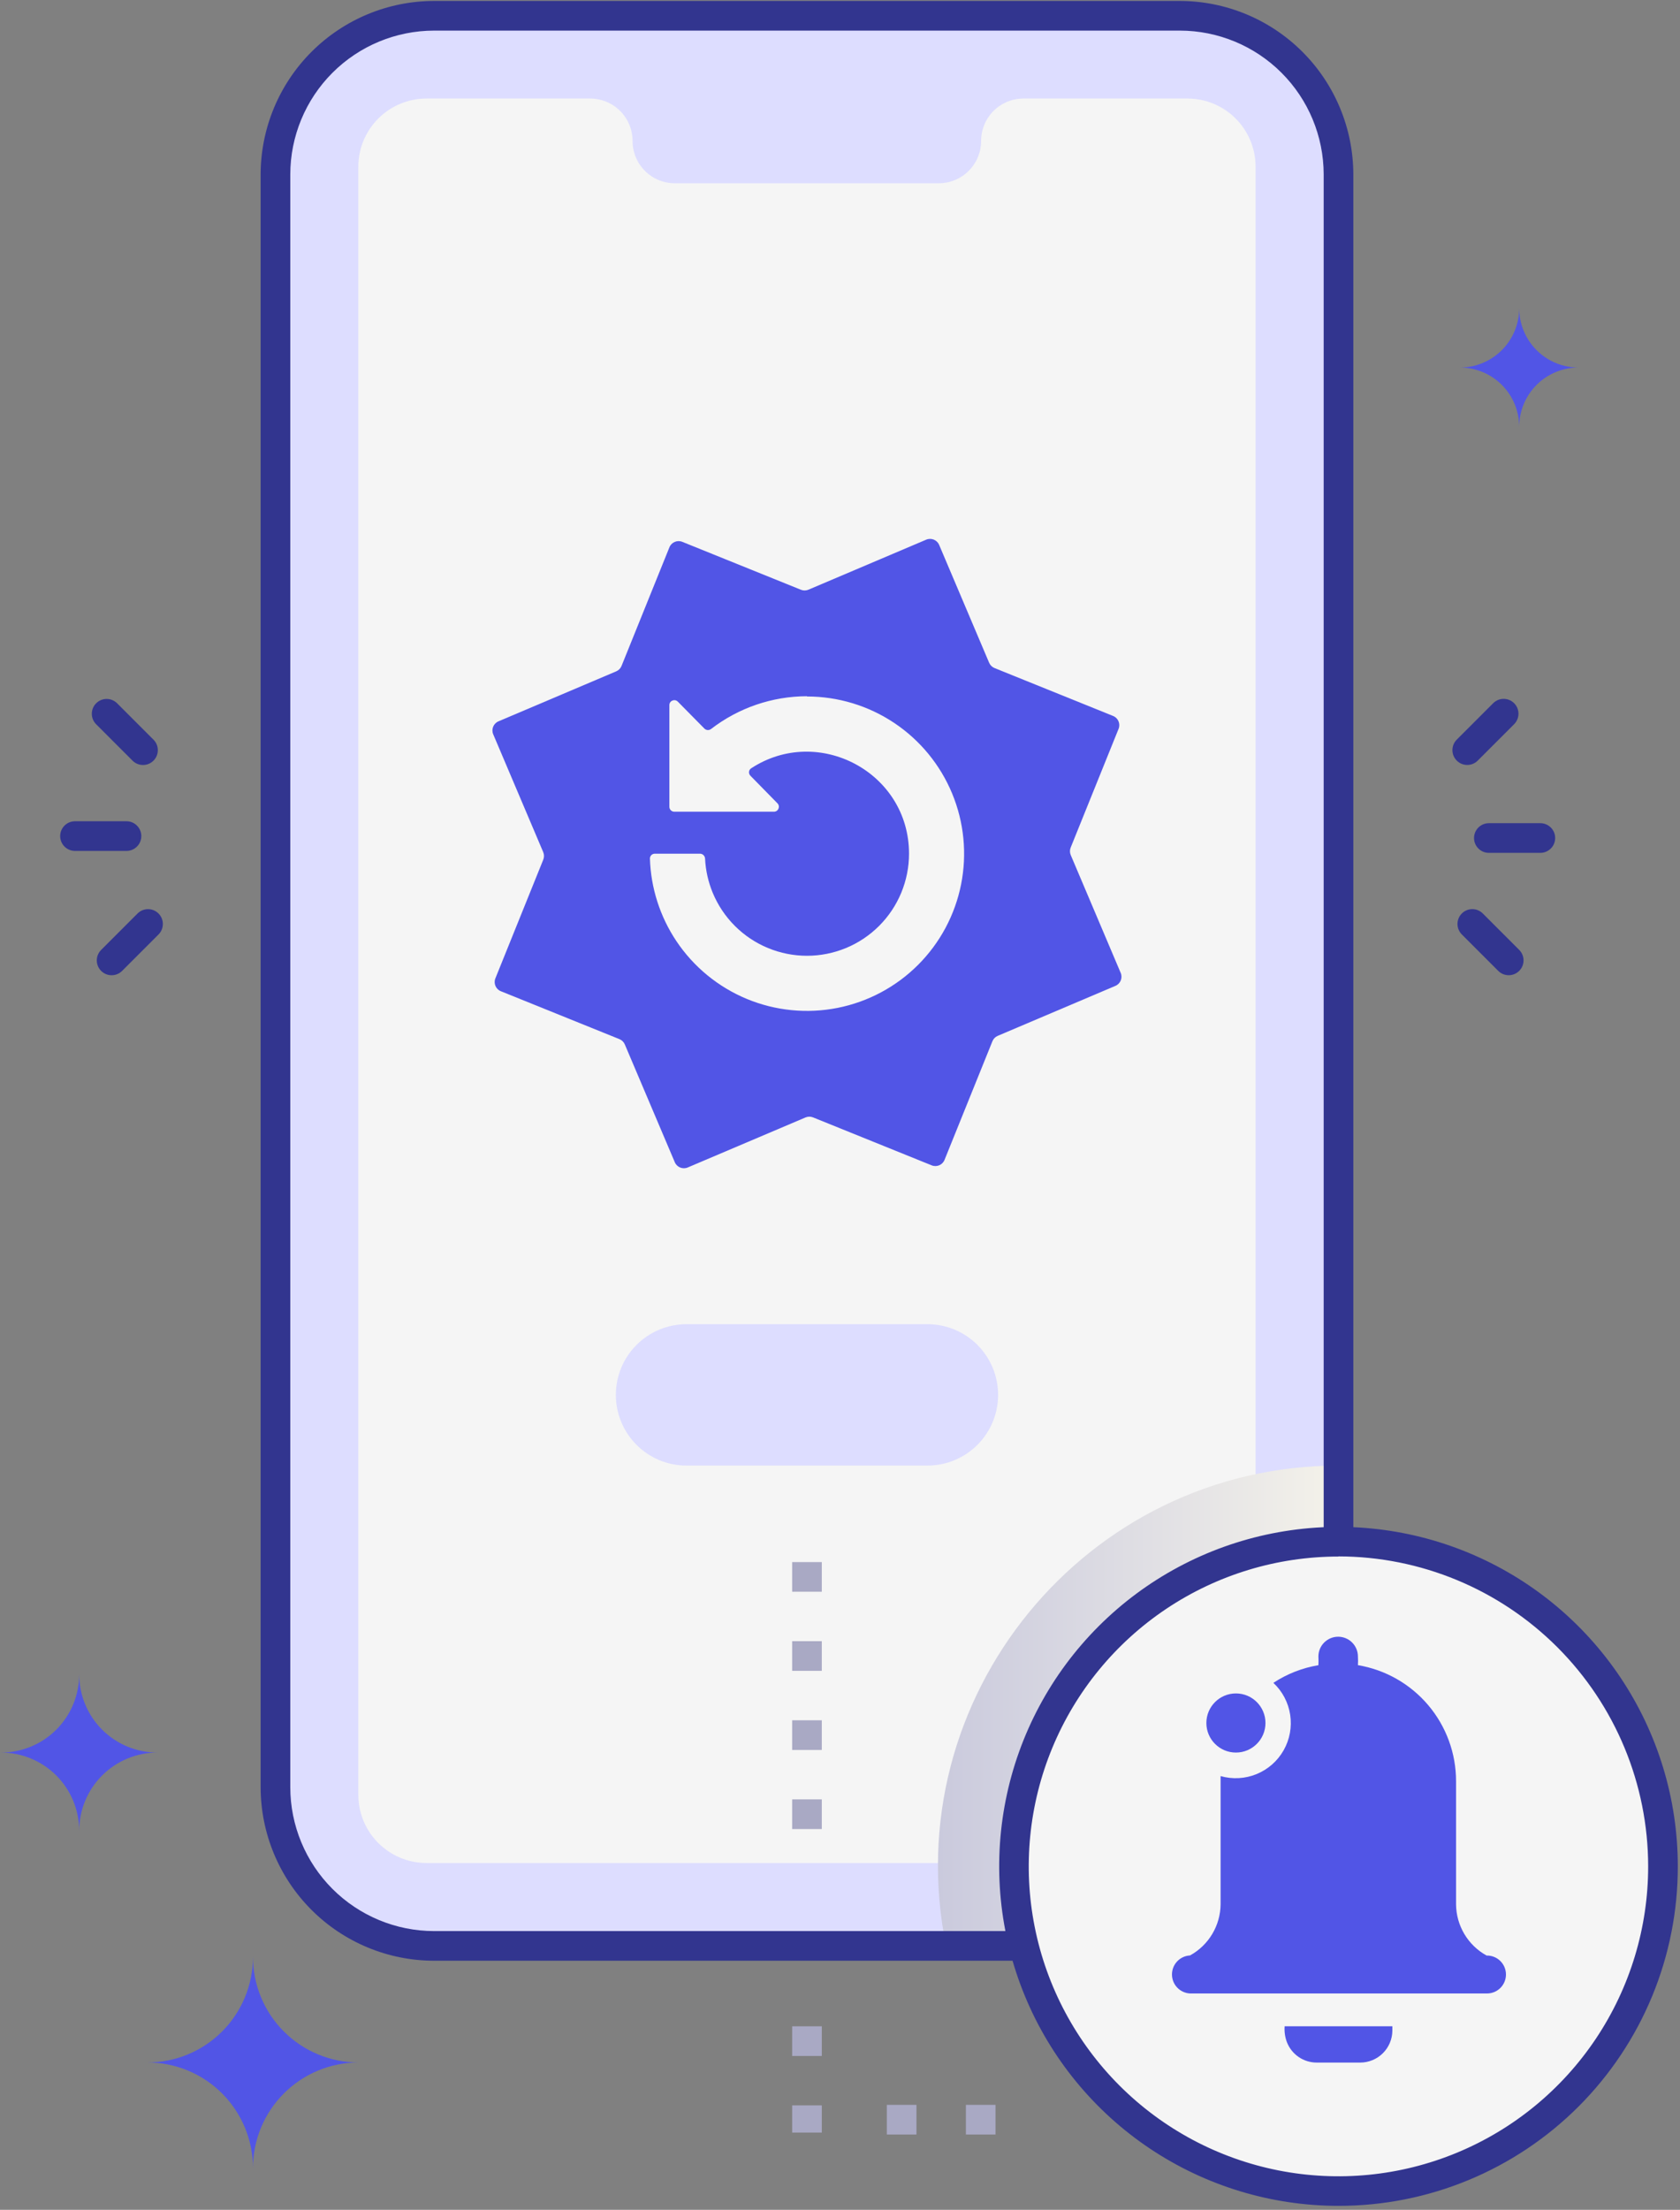
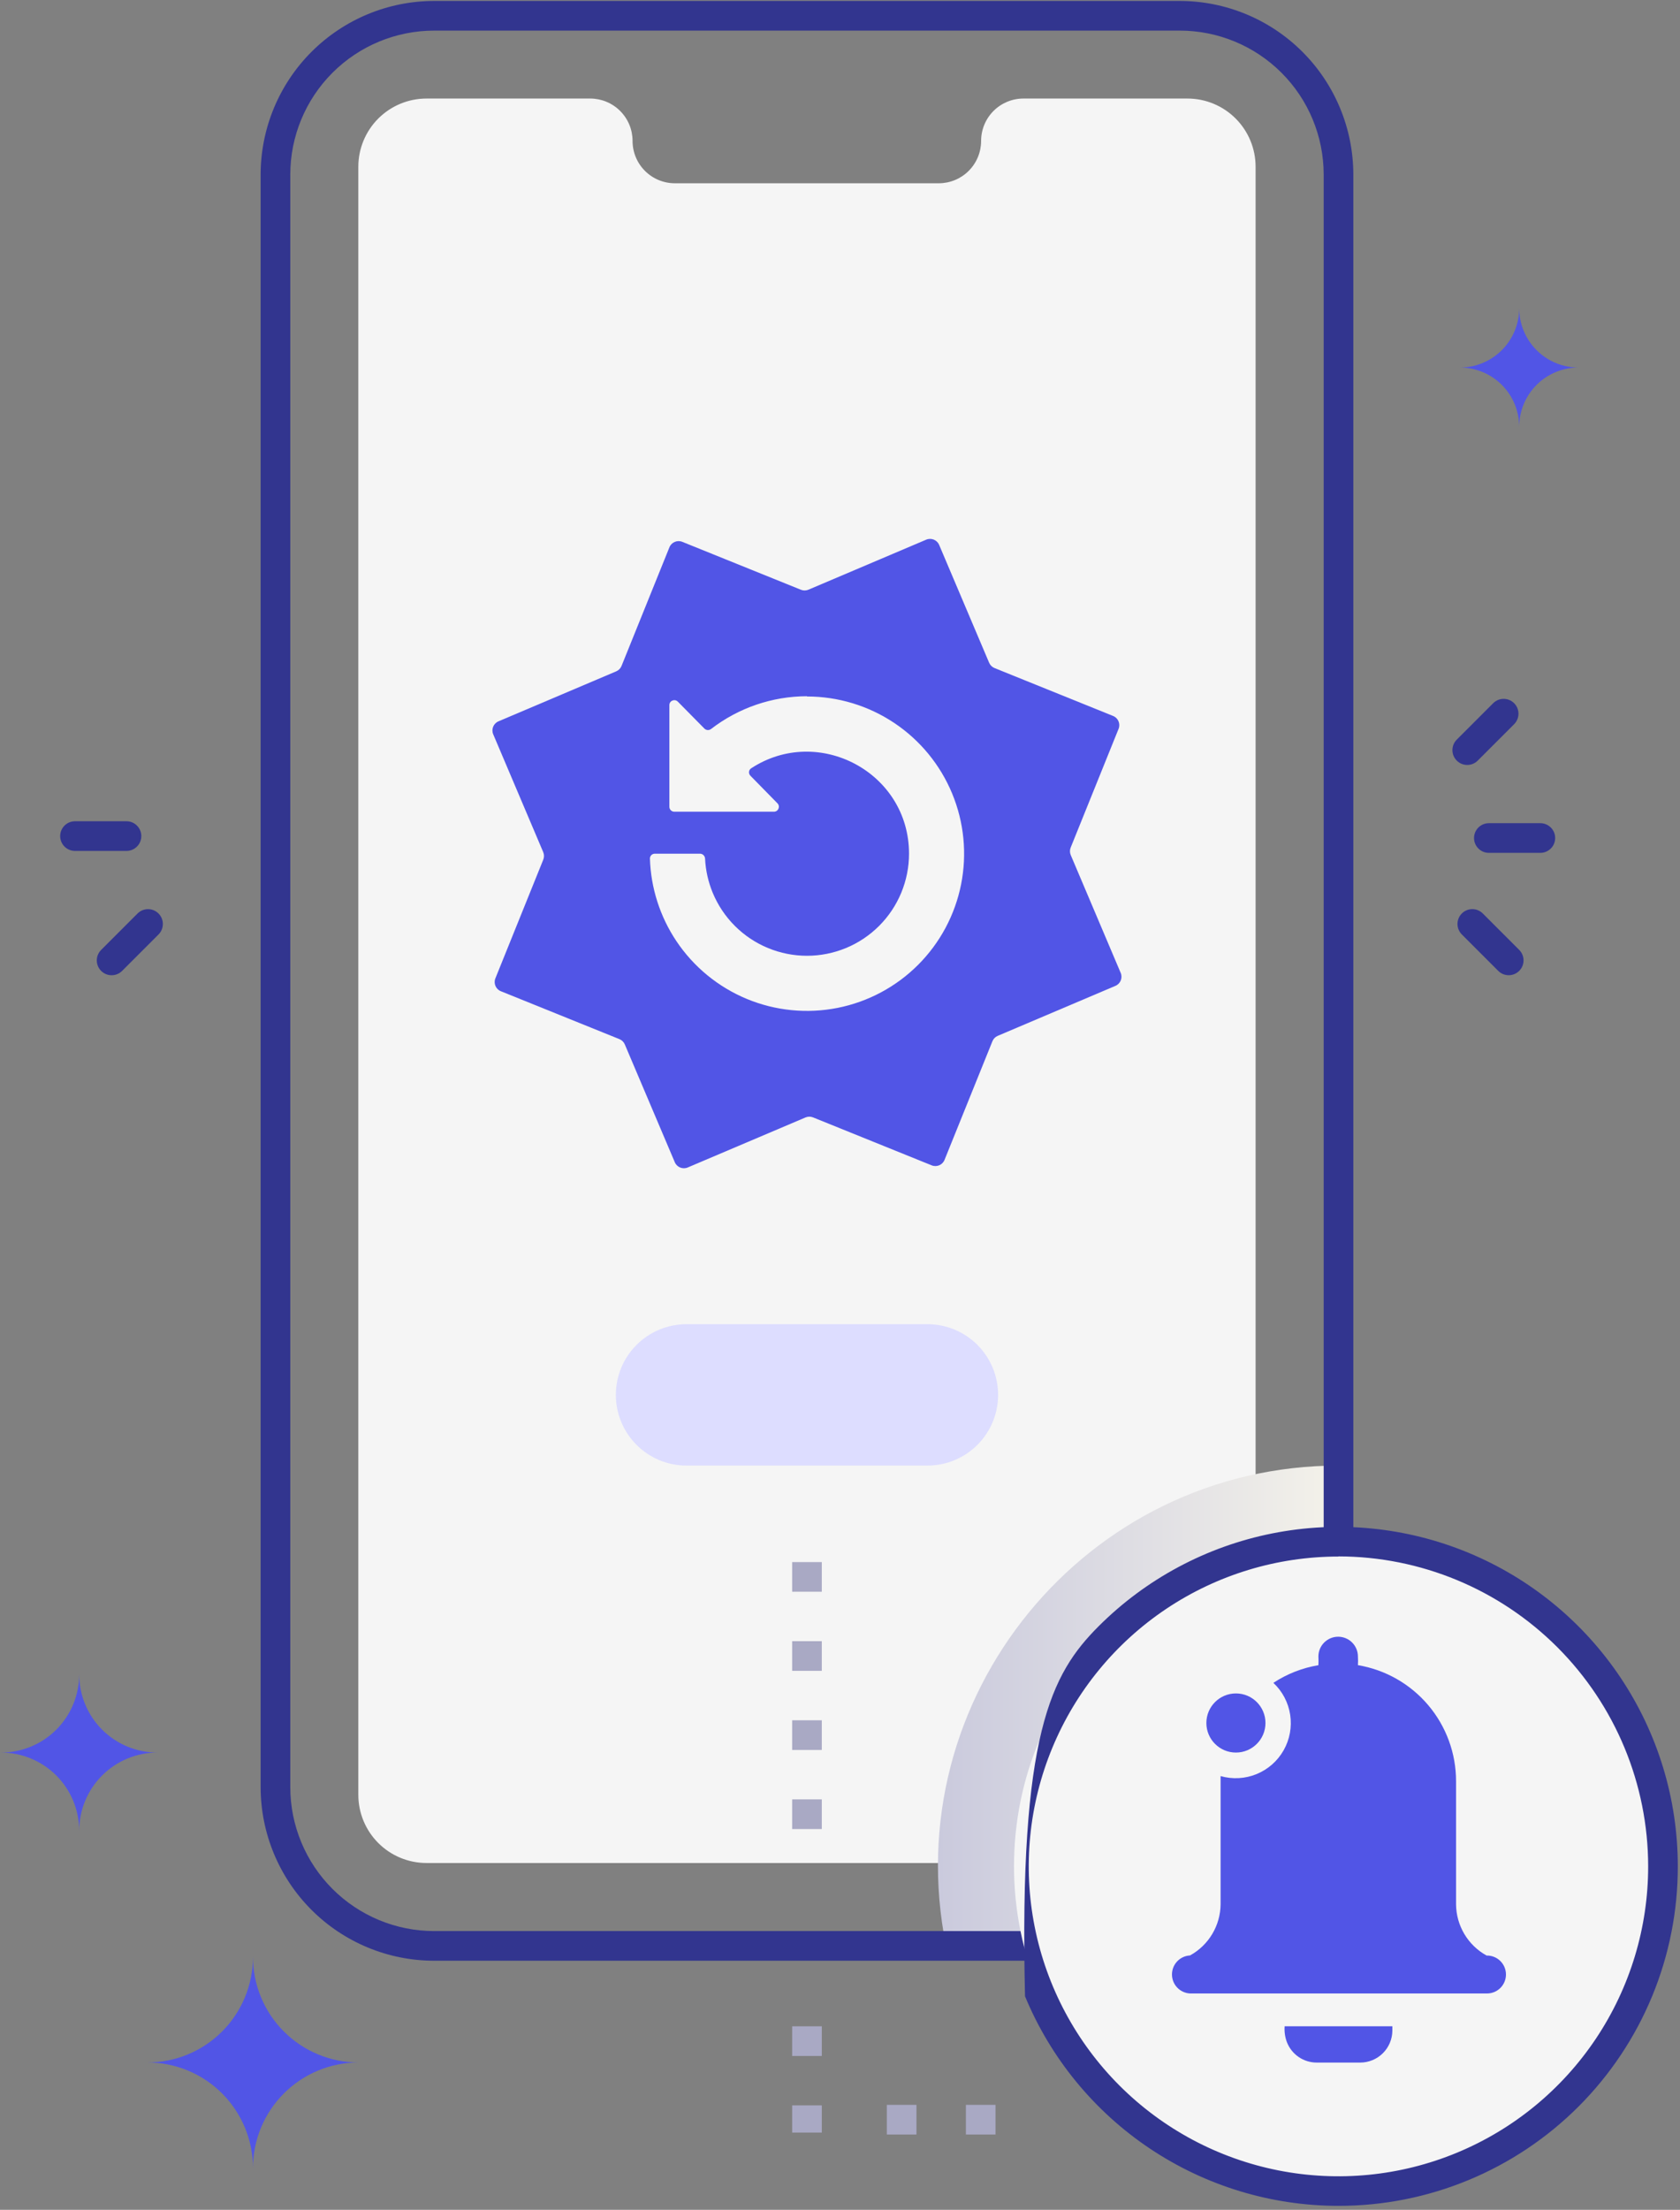
<svg xmlns="http://www.w3.org/2000/svg" width="340" height="447" viewBox="0 0 340 447" fill="none">
  <rect x="0" y="0" width="340" height="447" fill="#808080" stroke="none" />
-   <path d="M238.788 3.162H87.848C70.12 3.162 55.748 17.534 55.748 35.262V361.512C55.748 379.24 70.12 393.612 87.848 393.612H238.788C256.516 393.612 270.888 379.24 270.888 361.512V35.262C270.888 17.534 256.516 3.162 238.788 3.162Z" fill="#DDDDFF" />
  <path d="M254.108 33.733V363.043C254.109 364.854 253.753 366.649 253.061 368.323C252.368 369.997 251.353 371.518 250.072 372.8C248.791 374.082 247.271 375.098 245.597 375.792C243.923 376.486 242.129 376.843 240.318 376.843H86.318C82.658 376.843 79.147 375.389 76.559 372.801C73.972 370.213 72.518 366.703 72.518 363.043V33.733C72.518 30.073 73.972 26.562 76.559 23.974C79.147 21.387 82.658 19.933 86.318 19.933H119.448C121.72 19.933 123.9 20.835 125.507 22.443C127.115 24.05 128.018 26.23 128.018 28.503C128.016 29.628 128.237 30.743 128.667 31.784C129.097 32.824 129.729 33.769 130.525 34.566C131.321 35.361 132.266 35.993 133.306 36.423C134.347 36.853 135.462 37.074 136.588 37.073H189.988C192.26 37.073 194.44 36.17 196.047 34.562C197.655 32.955 198.558 30.776 198.558 28.503C198.558 26.231 199.459 24.053 201.064 22.446C202.669 20.839 204.846 19.935 207.118 19.933H240.308C242.12 19.931 243.915 20.287 245.59 20.98C247.265 21.674 248.787 22.69 250.069 23.972C251.35 25.253 252.367 26.775 253.06 28.45C253.753 30.125 254.109 31.92 254.108 33.733Z" fill="#F5F5F5" />
  <path style="mix-blend-mode:multiply" d="M270.887 296.452V361.522C270.884 370.034 267.501 378.196 261.482 384.214C255.462 390.232 247.299 393.612 238.787 393.612H191.457C181.297 343.382 219.797 296.452 270.887 296.452Z" fill="url(#paint0_linear_1064_1319)" />
  <path d="M187.697 296.453H138.937C135.144 296.453 131.507 294.946 128.825 292.264C126.143 289.582 124.637 285.945 124.637 282.153C124.637 278.36 126.143 274.723 128.825 272.041C131.507 269.359 135.144 267.853 138.937 267.853H187.697C191.489 267.853 195.127 269.359 197.808 272.041C200.49 274.723 201.997 278.36 201.997 282.153C201.997 285.945 200.49 289.582 197.808 292.264C195.127 294.946 191.489 296.453 187.697 296.453Z" fill="#DDDDFF" />
  <path d="M238.788 396.612H87.848C78.543 396.604 69.621 392.905 63.041 386.327C56.46 379.748 52.759 370.827 52.748 361.522V35.262C52.767 25.962 56.471 17.048 63.051 10.474C69.63 3.9 78.547 0.203 87.848 0.192H238.788C248.093 0.206 257.013 3.908 263.593 10.488C270.173 17.067 273.875 25.987 273.888 35.292V361.522C273.875 370.826 270.172 379.746 263.592 386.324C257.012 392.902 248.092 396.602 238.788 396.612ZM87.848 6.192C80.133 6.2 72.736 9.269 67.28 14.724C61.824 20.18 58.756 27.577 58.748 35.292V361.522C58.759 369.236 61.828 376.631 67.284 382.084C72.739 387.537 80.134 390.604 87.848 390.612H238.788C246.502 390.604 253.897 387.537 259.353 382.084C264.808 376.631 267.877 369.236 267.888 361.522V35.262C267.872 27.552 264.8 20.163 259.346 14.714C253.891 9.265 246.498 6.2 238.788 6.192H87.848Z" fill="#32358F" />
  <path d="M270.887 443.162C307.155 443.162 336.557 413.761 336.557 377.492C336.557 341.224 307.155 311.822 270.887 311.822C234.618 311.822 205.217 341.224 205.217 377.492C205.217 413.761 234.618 443.162 270.887 443.162Z" fill="#F5F5F5" />
-   <path d="M270.887 446.193C257.305 446.193 244.029 442.165 232.736 434.62C221.443 427.074 212.641 416.349 207.444 403.801C202.247 391.254 200.887 377.446 203.536 364.126C206.186 350.805 212.726 338.569 222.33 328.966C231.933 319.362 244.169 312.822 257.49 310.172C270.811 307.522 284.618 308.882 297.166 314.08C309.713 319.277 320.438 328.079 327.984 339.372C335.529 350.664 339.557 363.941 339.557 377.523C339.567 386.543 337.798 395.478 334.351 403.814C330.904 412.15 325.846 419.724 319.467 426.103C313.089 432.482 305.514 437.54 297.178 440.987C288.842 444.434 279.908 446.203 270.887 446.193ZM270.887 314.853C258.489 314.851 246.369 318.525 236.06 325.412C225.751 332.299 217.715 342.088 212.97 353.541C208.225 364.995 206.983 377.599 209.401 389.758C211.819 401.918 217.789 413.087 226.555 421.854C235.322 430.621 246.491 436.59 258.651 439.009C270.811 441.427 283.414 440.185 294.868 435.439C306.322 430.694 316.111 422.659 322.998 412.349C329.884 402.04 333.559 389.92 333.557 377.523C333.546 360.902 326.941 344.965 315.191 333.209C303.442 321.454 287.507 314.841 270.887 314.823V314.853Z" fill="#32358F" />
+   <path d="M270.887 446.193C257.305 446.193 244.029 442.165 232.736 434.62C221.443 427.074 212.641 416.349 207.444 403.801C206.186 350.805 212.726 338.569 222.33 328.966C231.933 319.362 244.169 312.822 257.49 310.172C270.811 307.522 284.618 308.882 297.166 314.08C309.713 319.277 320.438 328.079 327.984 339.372C335.529 350.664 339.557 363.941 339.557 377.523C339.567 386.543 337.798 395.478 334.351 403.814C330.904 412.15 325.846 419.724 319.467 426.103C313.089 432.482 305.514 437.54 297.178 440.987C288.842 444.434 279.908 446.203 270.887 446.193ZM270.887 314.853C258.489 314.851 246.369 318.525 236.06 325.412C225.751 332.299 217.715 342.088 212.97 353.541C208.225 364.995 206.983 377.599 209.401 389.758C211.819 401.918 217.789 413.087 226.555 421.854C235.322 430.621 246.491 436.59 258.651 439.009C270.811 441.427 283.414 440.185 294.868 435.439C306.322 430.694 316.111 422.659 322.998 412.349C329.884 402.04 333.559 389.92 333.557 377.523C333.546 360.902 326.941 344.965 315.191 333.209C303.442 321.454 287.507 314.841 270.887 314.823V314.853Z" fill="#32358F" />
  <path d="M25.598 166.122H15.178C13.521 166.122 12.178 167.465 12.178 169.122C12.178 170.779 13.521 172.122 15.178 172.122H25.598C27.255 172.122 28.598 170.779 28.598 169.122C28.598 167.465 27.255 166.122 25.598 166.122Z" fill="#32358F" />
  <path d="M27.837 184.78L20.469 192.148C19.297 193.32 19.297 195.219 20.469 196.391C21.64 197.562 23.54 197.562 24.712 196.391L32.08 189.023C33.251 187.851 33.251 185.952 32.08 184.78C30.908 183.609 29.009 183.609 27.837 184.78Z" fill="#32358F" />
-   <path d="M31.063 149.62L23.702 142.259C22.53 141.087 20.631 141.087 19.459 142.259C18.288 143.43 18.288 145.33 19.459 146.501L26.82 153.862C27.992 155.034 29.891 155.034 31.063 153.862C32.234 152.691 32.234 150.791 31.063 149.62Z" fill="#32358F" />
  <path d="M311.736 166.513H301.316C299.66 166.513 298.316 167.856 298.316 169.513C298.316 171.17 299.66 172.513 301.316 172.513H311.736C313.393 172.513 314.736 171.17 314.736 169.513C314.736 167.856 313.393 166.513 311.736 166.513Z" fill="#32358F" />
  <path d="M302.189 142.243L294.821 149.611C293.649 150.783 293.649 152.682 294.821 153.854C295.992 155.025 297.892 155.025 299.063 153.854L306.431 146.486C307.603 145.314 307.603 143.415 306.431 142.243C305.26 141.071 303.36 141.071 302.189 142.243Z" fill="#32358F" />
  <path d="M307.457 192.143L300.089 184.775C298.917 183.604 297.018 183.604 295.846 184.775C294.674 185.947 294.674 187.846 295.846 189.018L303.214 196.386C304.386 197.557 306.285 197.557 307.457 196.386C308.628 195.214 308.628 193.315 307.457 192.143Z" fill="#32358F" />
  <path d="M259.987 409.872H281.787V410.732C281.78 412.452 281.092 414.099 279.874 415.313C278.656 416.527 277.007 417.21 275.287 417.212H266.487C265.177 417.214 263.898 416.819 262.817 416.078C261.737 415.337 260.907 414.285 260.437 413.062C260.058 412.044 259.904 410.956 259.987 409.872ZM304.777 399.382C304.78 399.888 304.683 400.389 304.491 400.856C304.299 401.324 304.016 401.749 303.659 402.107C303.302 402.465 302.878 402.749 302.411 402.942C301.944 403.135 301.443 403.234 300.937 403.232H240.837C239.852 403.182 238.923 402.755 238.243 402.039C237.563 401.324 237.184 400.374 237.184 399.387C237.184 398.4 237.563 397.451 238.243 396.735C238.923 396.02 239.852 395.593 240.837 395.542C242.695 394.522 244.247 393.025 245.335 391.206C246.423 389.387 247.007 387.312 247.027 385.192C247.027 357.942 247.027 359.932 247.027 359.262C249.432 359.948 251.998 359.805 254.312 358.857C256.627 357.909 258.555 356.21 259.787 354.034C261.019 351.858 261.484 349.33 261.107 346.858C260.73 344.386 259.533 342.112 257.707 340.402C260.462 338.591 263.565 337.375 266.817 336.832C266.851 336.246 266.851 335.658 266.817 335.072C266.817 334.011 267.239 332.994 267.989 332.244C268.739 331.494 269.757 331.072 270.817 331.072C271.878 331.072 272.896 331.494 273.646 332.244C274.396 332.994 274.817 334.011 274.817 335.072C274.851 335.655 274.851 336.239 274.817 336.822C280.371 337.752 285.415 340.623 289.051 344.922C292.688 349.221 294.681 354.671 294.677 360.302V385.192C294.693 387.314 295.274 389.393 296.36 391.216C297.447 393.038 298.999 394.539 300.857 395.562C301.367 395.55 301.874 395.64 302.348 395.827C302.823 396.013 303.255 396.292 303.62 396.648C303.986 397.004 304.276 397.429 304.475 397.899C304.673 398.368 304.776 398.872 304.777 399.382Z" fill="#5155E6" />
  <path d="M250.126 354.502C253.429 354.502 256.106 351.825 256.106 348.522C256.106 345.219 253.429 342.542 250.126 342.542C246.824 342.542 244.146 345.219 244.146 348.522C244.146 351.825 246.824 354.502 250.126 354.502Z" fill="#5155E6" />
  <path d="M135.478 110.707C135.892 109.683 137.057 109.188 138.081 109.601L162.089 119.293C162.581 119.491 163.131 119.486 163.619 119.279L187.446 109.164C188.463 108.733 189.637 109.207 190.068 110.224L200.183 134.06C200.391 134.548 200.784 134.934 201.276 135.133L225.273 144.824C226.297 145.238 226.792 146.403 226.379 147.427L216.687 171.435C216.489 171.927 216.493 172.477 216.7 172.965L226.806 196.792C227.238 197.809 226.763 198.983 225.747 199.414L201.92 209.529C201.431 209.736 201.045 210.129 200.847 210.621L191.156 234.618C190.742 235.642 189.577 236.137 188.552 235.723L164.545 226.023C164.053 225.824 163.503 225.829 163.014 226.037L139.188 236.151C138.171 236.583 136.997 236.109 136.566 235.092L126.451 211.266C126.244 210.777 125.851 210.391 125.359 210.193L101.361 200.502C100.337 200.088 99.842 198.923 100.256 197.898L109.947 173.891C110.146 173.399 110.141 172.849 109.934 172.361L99.819 148.534C99.387 147.517 99.862 146.343 100.878 145.911L124.714 135.797C125.203 135.589 125.589 135.196 125.787 134.704L135.478 110.707Z" fill="#5155E6" />
  <path d="M163.318 140.857C163.318 140.844 163.306 140.832 163.293 140.832C156.271 140.846 149.459 143.18 143.911 147.456C143.502 147.771 142.92 147.742 142.558 147.374L137.179 141.926C136.551 141.29 135.468 141.735 135.468 142.629V163.192C135.468 163.745 135.915 164.192 136.468 164.192H156.627C157.513 164.192 157.961 163.125 157.341 162.492L151.865 156.906C151.439 156.471 151.499 155.756 152.008 155.422C165.556 146.534 183.968 156.191 183.968 172.682C183.968 175.394 183.433 178.079 182.396 180.585C181.358 183.09 179.837 185.367 177.919 187.284C176.002 189.202 173.725 190.723 171.22 191.76C168.715 192.798 166.029 193.332 163.318 193.332C160.606 193.332 157.921 192.798 155.415 191.76C152.91 190.723 150.633 189.202 148.716 187.284C146.798 185.367 145.277 183.09 144.239 180.585C143.329 178.388 142.807 176.052 142.692 173.682C142.665 173.13 142.22 172.682 141.668 172.682H132.518C131.965 172.682 131.516 173.13 131.533 173.682C131.72 179.622 133.568 185.398 136.877 190.35C140.371 195.579 145.338 199.655 151.148 202.062C156.959 204.469 163.353 205.098 169.521 203.871C175.69 202.644 181.356 199.616 185.804 195.168C190.251 190.721 193.28 185.055 194.507 178.886C195.734 172.718 195.104 166.324 192.697 160.513C190.29 154.702 186.214 149.736 180.985 146.242C175.762 142.752 169.623 140.887 163.343 140.882C163.329 140.882 163.318 140.871 163.318 140.857V140.857Z" fill="#F5F5F5" />
  <path d="M166.316 369.973H160.316V363.973H166.316V369.973ZM166.316 353.973H160.316V347.973H166.316V353.973ZM166.316 337.973H160.316V331.973H166.316V337.973ZM166.316 321.973H160.316V315.973H166.316V321.973ZM166.316 431.373H160.316V425.873H166.316V431.373ZM166.316 415.873H160.316V409.873H166.316V415.873ZM201.476 431.763H195.476V425.763H201.476V431.763ZM185.476 431.763H179.476V425.763H185.476V431.763Z" fill="#A9A9C4" />
  <path d="M295.457 74.343C298.64 74.343 301.692 75.607 303.943 77.858C306.193 80.108 307.457 83.16 307.457 86.343C307.457 83.16 308.722 80.108 310.972 77.858C313.222 75.607 316.275 74.343 319.457 74.343C316.275 74.343 313.222 73.079 310.972 70.828C308.722 68.578 307.457 65.525 307.457 62.343C307.457 65.525 306.193 68.578 303.943 70.828C301.692 73.079 298.64 74.343 295.457 74.343ZM0.197 354.503C4.396 354.503 8.422 356.171 11.391 359.139C14.36 362.108 16.027 366.134 16.027 370.333C16.027 366.136 17.694 362.111 20.66 359.143C23.627 356.174 27.651 354.505 31.847 354.503C27.651 354.503 23.628 352.836 20.661 349.869C17.694 346.902 16.027 342.878 16.027 338.683C16.027 340.761 15.618 342.819 14.822 344.739C14.026 346.659 12.86 348.404 11.39 349.873C9.92 351.342 8.175 352.507 6.254 353.301C4.334 354.096 2.276 354.504 0.197 354.503ZM29.787 417.193C32.598 417.186 35.383 417.734 37.981 418.806C40.58 419.878 42.941 421.452 44.931 423.438C46.919 425.425 48.497 427.784 49.572 430.381C50.648 432.978 51.2 435.762 51.197 438.573C51.192 432.909 53.436 427.476 57.436 423.467C61.436 419.457 66.864 417.201 72.527 417.193C66.87 417.182 61.448 414.929 57.449 410.927C53.451 406.924 51.203 401.5 51.197 395.843C51.195 398.651 50.639 401.431 49.561 404.024C48.483 406.617 46.905 408.972 44.917 410.955C42.929 412.938 40.569 414.509 37.973 415.579C35.377 416.65 32.595 417.198 29.787 417.193Z" fill="#5155E6" />
  <defs>
    <linearGradient id="paint0_linear_1064_1319" x1="189.817" y1="345.032" x2="270.887" y2="345.032" gradientUnits="userSpaceOnUse">
      <stop stop-color="#CACADD" />
      <stop offset="1" stop-color="#F4F2EA" />
    </linearGradient>
  </defs>
</svg>